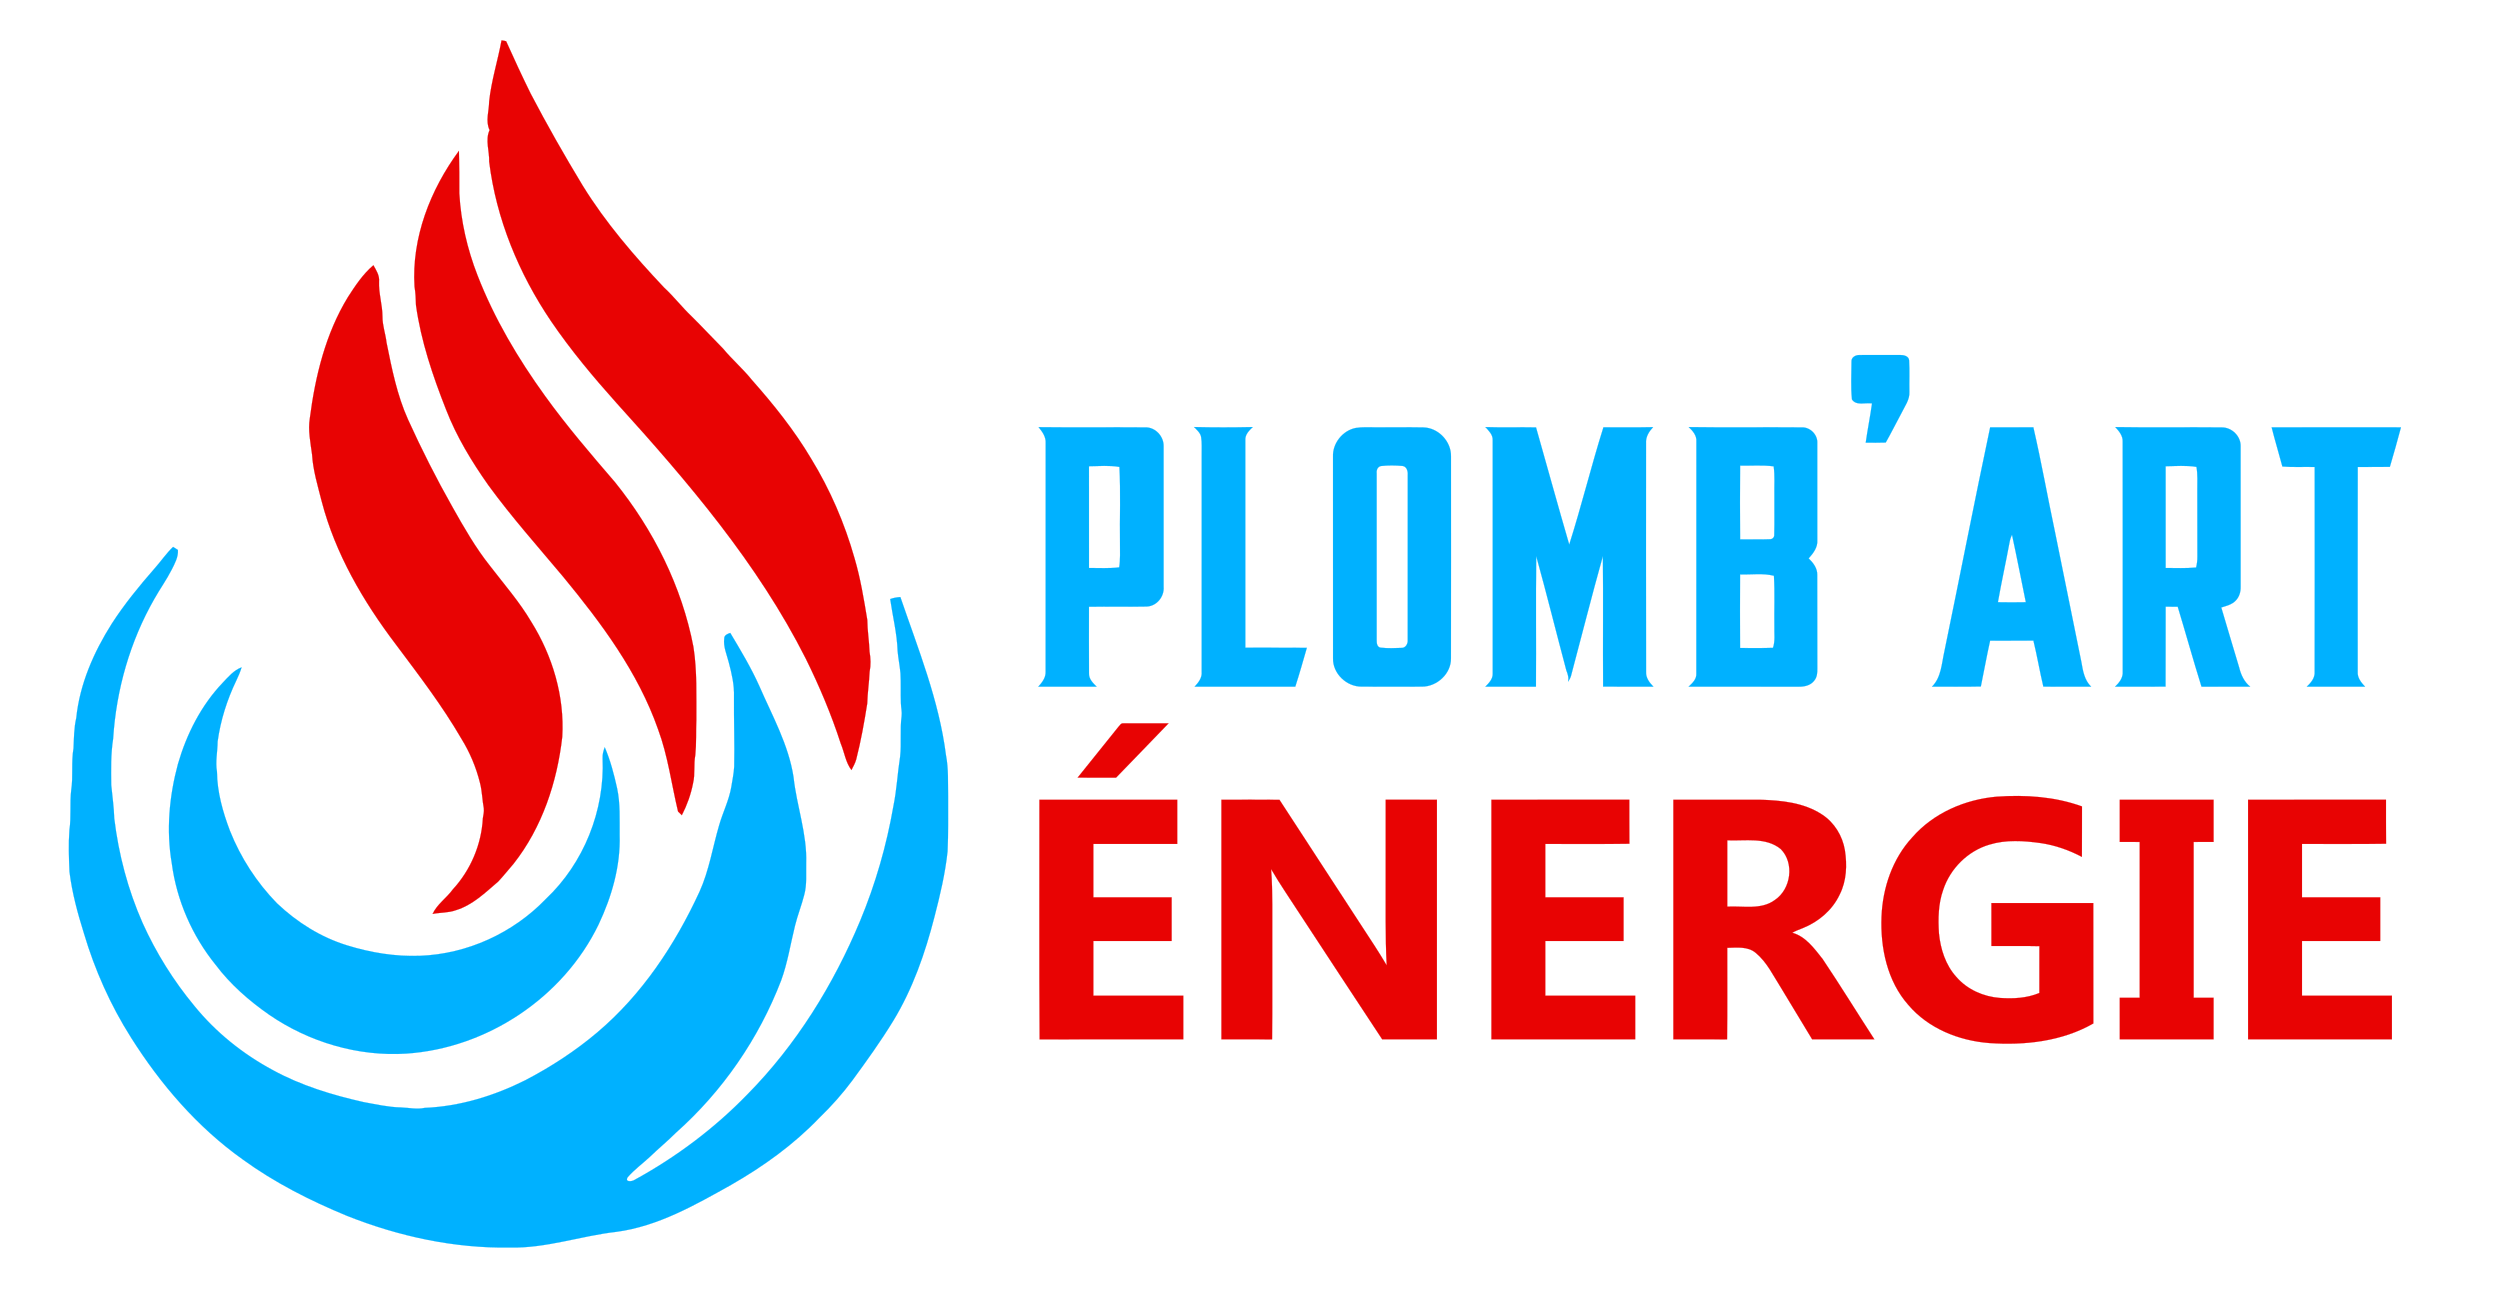
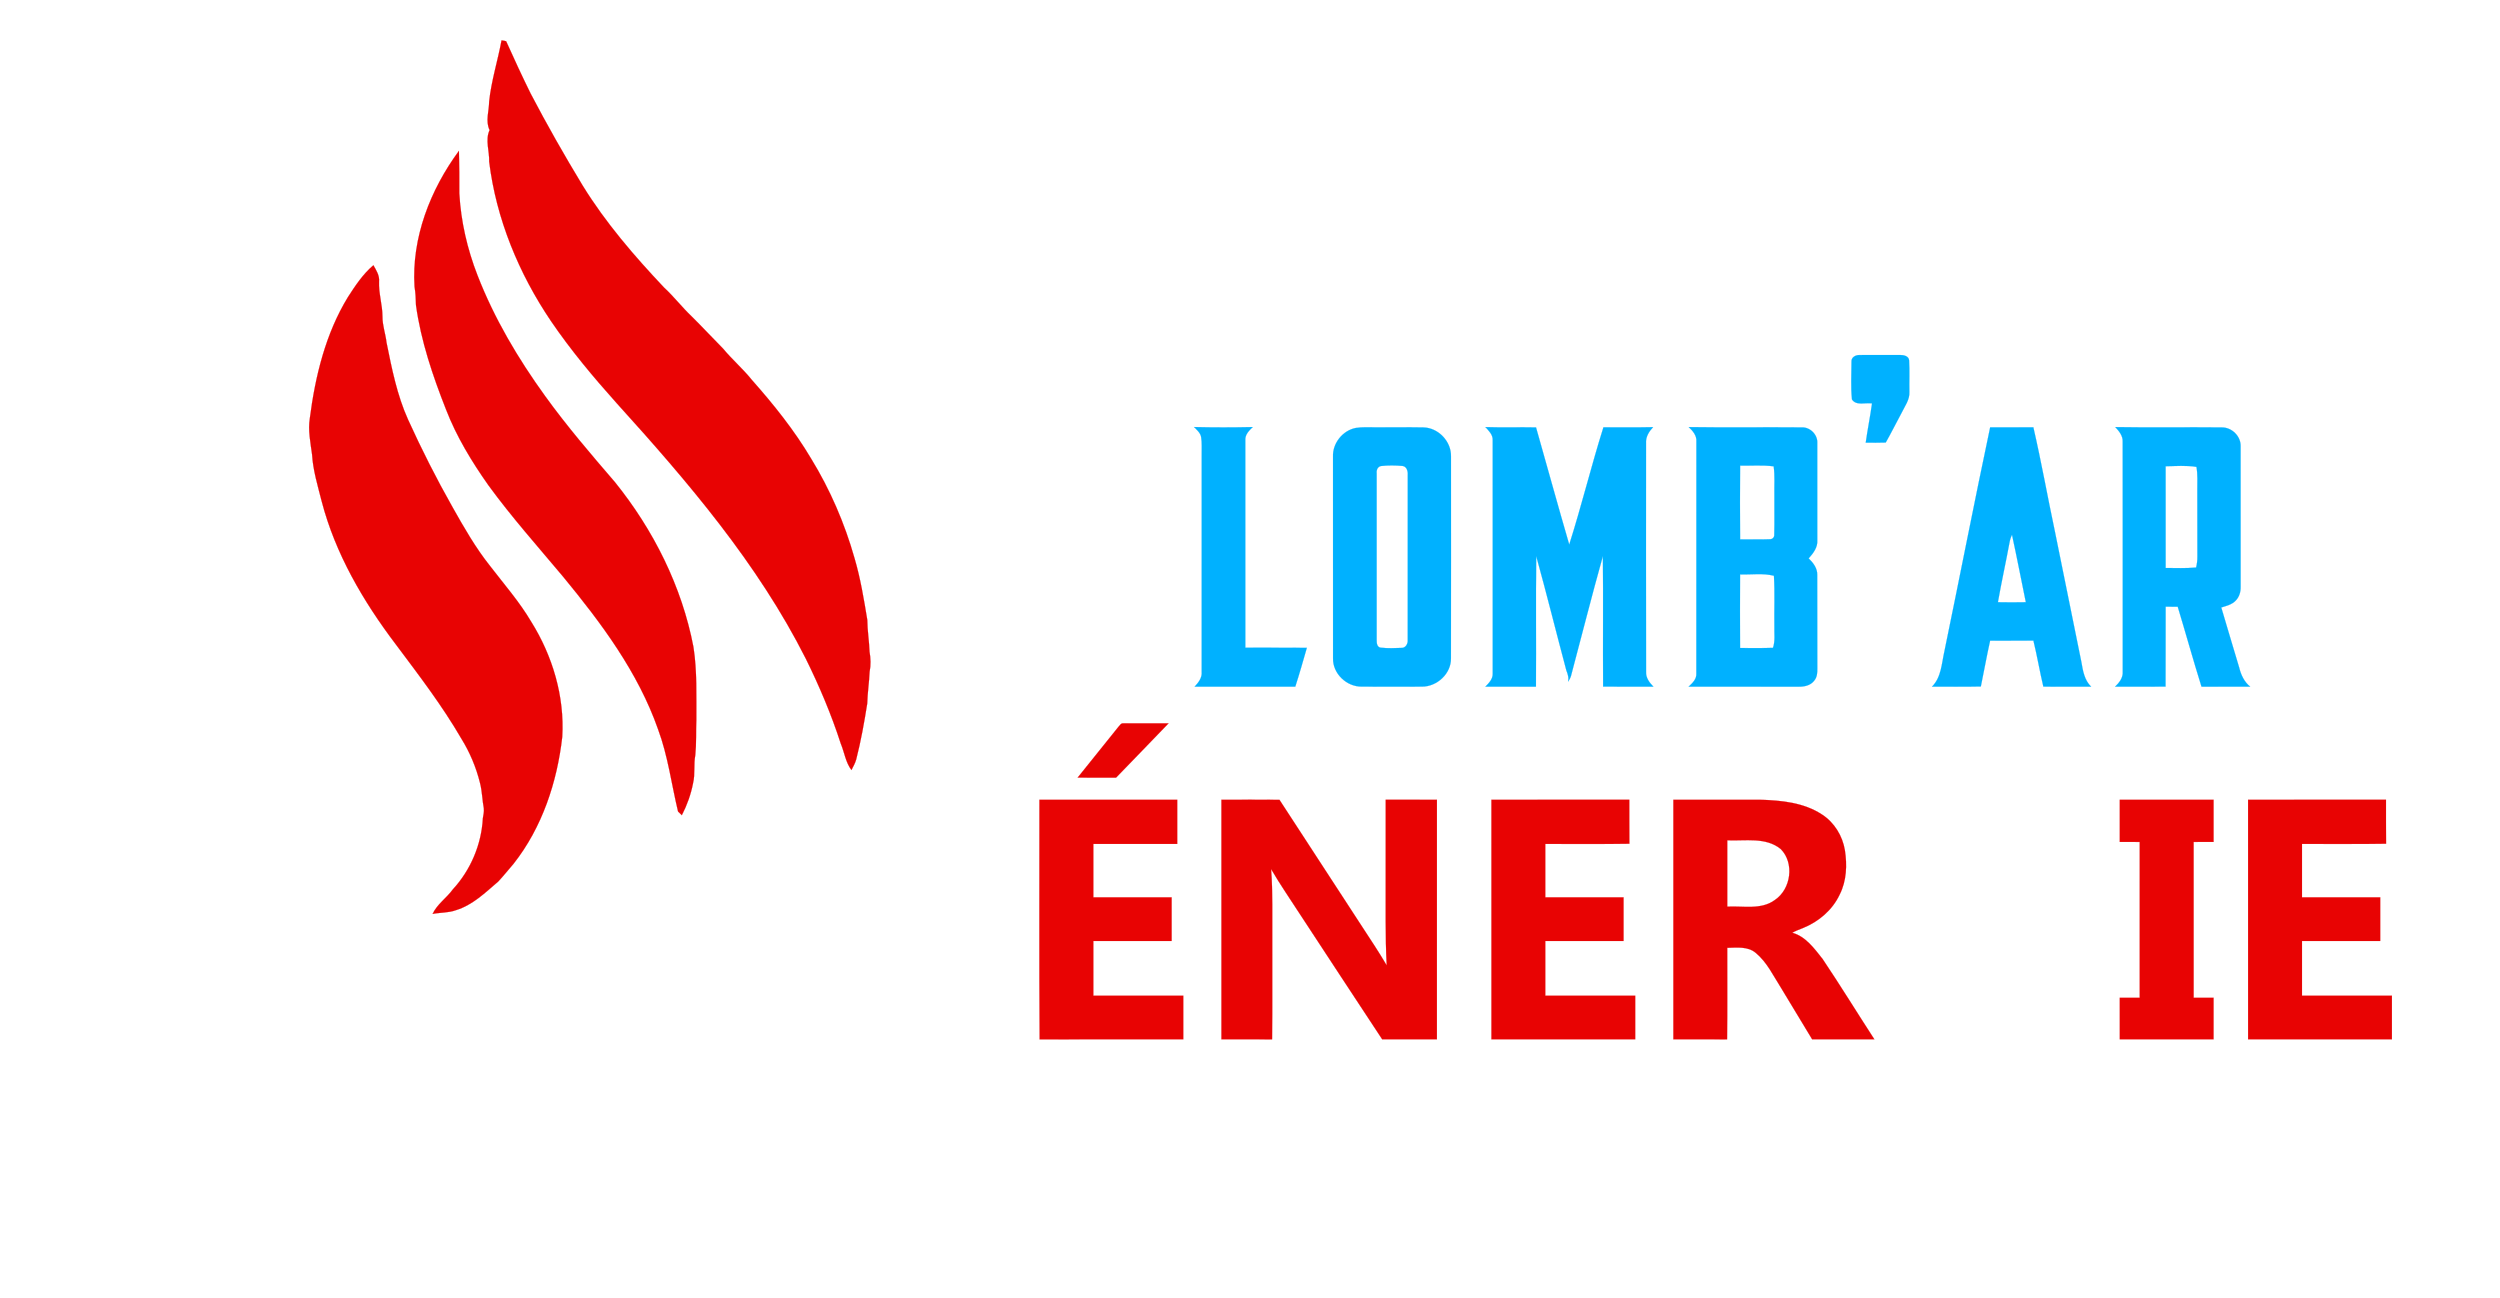
<svg xmlns="http://www.w3.org/2000/svg" width="1500pt" height="779pt" viewBox="0 0 1500 779" version="1.1">
  <g id="#ffffffff"> </g>
  <g id="#e80303ff">
    <path fill="#e80303" stroke="#e80303" stroke-width="0.094" opacity="1.00" d=" M 300.93 24.22 C 301.85 24.37 302.80 24.44 303.69 24.75 C 308.44 35.31 313.29 45.83 318.42 56.21 C 328.19 74.89 338.62 93.22 349.55 111.25 C 363.29 133.56 380.47 153.50 398.41 172.51 C 404.34 177.96 409.23 184.40 415.08 189.93 C 421.46 196.22 427.52 202.81 433.84 209.17 C 439.25 215.71 445.75 221.26 451.06 227.89 C 464.15 242.66 476.57 258.14 486.66 275.16 C 498.04 293.72 506.75 313.89 512.69 334.84 C 516.28 347.00 518.32 359.52 520.38 372.00 C 520.42 378.37 521.50 384.67 521.72 391.04 C 522.41 394.99 522.57 399.04 521.77 403.00 C 521.49 409.36 520.51 415.65 520.35 422.02 C 518.57 433.27 516.58 444.50 513.75 455.55 C 513.15 457.85 511.93 459.92 510.87 462.03 C 507.34 457.38 506.67 451.40 504.45 446.13 C 498.81 428.65 491.62 411.70 483.50 395.24 C 454.68 338.10 412.73 289.10 370.05 241.96 C 355.99 226.26 342.43 210.06 330.57 192.62 C 311.28 164.09 297.73 131.30 293.51 97.02 C 293.75 90.73 290.99 84.04 293.76 78.05 C 291.14 72.65 293.47 66.59 293.49 60.91 C 294.80 48.47 298.65 36.49 300.93 24.22 Z" />
    <path fill="#e80303" stroke="#e80303" stroke-width="0.094" opacity="1.00" d=" M 248.72 172.01 C 246.91 142.70 258.17 113.85 275.36 90.52 C 275.56 99.01 275.67 107.51 275.59 116.00 C 276.51 132.83 280.37 149.43 286.47 165.13 C 296.54 191.07 310.84 215.18 327.11 237.69 C 340.06 255.64 354.47 272.45 368.90 289.21 C 392.04 317.87 409.12 351.88 416.06 388.17 C 418.32 402.66 417.74 417.38 417.82 432.00 C 417.49 438.99 417.89 446.02 417.19 453.00 C 416.10 458.60 417.18 464.41 415.82 469.97 C 414.53 476.64 412.22 483.10 409.10 489.13 C 408.53 488.57 407.40 487.46 406.83 486.90 C 402.89 470.47 400.78 453.54 394.86 437.63 C 382.84 403.33 360.78 373.82 337.90 346.05 C 322.71 327.93 306.96 310.25 293.02 291.13 C 283.01 276.93 273.91 261.96 267.62 245.71 C 259.65 225.49 252.59 204.69 249.59 183.10 C 249.44 179.39 249.38 175.67 248.72 172.01 Z" />
    <path fill="#e80303" stroke="#e80303" stroke-width="0.094" opacity="1.00" d=" M 224.04 159.14 C 225.74 162.17 227.79 165.28 227.42 168.93 C 227.13 176.03 229.46 182.89 229.48 189.98 C 229.43 195.28 231.33 200.33 231.92 205.56 C 235.10 221.25 238.23 237.14 244.86 251.82 C 252.96 269.65 261.82 287.15 271.47 304.21 C 278.35 316.44 285.34 328.69 294.11 339.69 C 302.53 350.65 311.70 361.12 318.74 373.07 C 331.53 393.54 338.77 417.83 337.36 442.05 C 334.28 469.29 325.27 496.50 308.16 518.23 C 305.07 521.78 302.16 525.50 298.93 528.93 C 291.19 535.54 283.60 543.03 273.62 546.09 C 269.10 547.76 264.22 547.43 259.56 548.35 C 262.29 542.46 267.96 538.81 271.69 533.64 C 282.34 522.08 288.89 506.74 289.71 491.04 C 289.95 489.03 290.59 487.03 290.29 485.00 C 289.33 479.91 289.31 474.68 287.98 469.66 C 285.68 460.39 281.93 451.49 276.92 443.36 C 265.36 423.40 251.28 405.07 237.49 386.63 C 217.92 360.81 201.17 332.20 192.97 300.63 C 190.65 291.41 187.81 282.20 187.24 272.65 C 186.30 265.47 184.73 258.22 185.90 250.97 C 189.16 225.75 195.33 200.26 208.70 178.35 C 213.14 171.45 217.73 164.48 224.04 159.14 Z" />
    <path fill="#e80303" stroke="#e80303" stroke-width="0.094" opacity="1.00" d=" M 671.06 436.09 C 671.87 435.25 672.58 433.81 673.98 434.02 C 683.02 433.94 692.07 434.02 701.12 434.01 C 690.69 444.94 680.09 455.71 669.62 466.60 C 661.94 466.57 654.26 466.65 646.59 466.56 C 654.78 456.43 662.94 446.27 671.06 436.09 Z" />
-     <path fill="#e80303" stroke="#e80303" stroke-width="0.094" opacity="1.00" d=" M 1147.38 502.40 C 1160.10 487.79 1179.01 479.65 1198.11 478.00 C 1215.27 476.82 1232.90 477.94 1249.19 483.86 C 1249.13 493.95 1249.22 504.04 1249.14 514.13 C 1241.40 510.04 1233.05 507.10 1224.38 505.84 C 1214.21 504.44 1203.62 503.71 1193.67 506.76 C 1180.69 510.57 1170.07 521.16 1165.89 533.98 C 1162.94 542.30 1162.81 551.26 1163.36 559.98 C 1164.29 569.43 1167.33 579.03 1173.81 586.17 C 1180.34 593.72 1190.07 598.02 1199.94 598.77 C 1207.91 599.33 1216.17 598.94 1223.62 595.77 C 1223.65 586.41 1223.61 577.05 1223.64 567.69 C 1214.05 567.47 1204.45 567.67 1194.86 567.59 C 1194.80 559.01 1194.81 550.43 1194.85 541.85 C 1215.23 541.81 1235.60 541.82 1255.98 541.84 C 1256.03 565.92 1255.98 590.00 1256.01 614.07 C 1237.17 624.88 1214.69 627.32 1193.37 625.81 C 1175.24 624.38 1156.98 617.06 1145.01 602.98 C 1132.31 588.62 1128.17 568.68 1128.92 549.97 C 1129.60 532.67 1135.51 515.25 1147.38 502.40 Z" />
    <path fill="#e80303" stroke="#e80303" stroke-width="0.094" opacity="1.00" d=" M 623.65 479.85 C 651.22 479.81 678.78 479.81 706.35 479.85 C 706.38 488.68 706.37 497.52 706.35 506.35 C 689.57 506.39 672.79 506.35 656.02 506.37 C 655.99 517.04 655.98 527.72 656.02 538.39 C 671.67 538.42 687.33 538.39 702.98 538.40 C 703.01 547.13 703.01 555.86 702.98 564.60 C 687.33 564.61 671.67 564.58 656.02 564.61 C 655.98 575.54 655.98 586.46 656.02 597.39 C 674.01 597.41 691.99 597.39 709.98 597.40 C 710.01 606.13 710.01 614.86 709.98 623.60 C 681.24 623.63 652.51 623.54 623.77 623.64 C 623.46 575.71 623.70 527.78 623.65 479.85 Z" />
    <path fill="#e80303" stroke="#e80303" stroke-width="0.094" opacity="1.00" d=" M 732.85 479.85 C 744.46 479.83 756.07 479.78 767.68 479.88 C 784.01 505.02 800.40 530.11 816.76 555.22 C 821.91 563.18 827.23 571.02 832.01 579.21 C 831.14 561.82 831.45 544.40 831.40 527.00 C 831.41 511.29 831.38 495.57 831.41 479.86 C 841.66 479.80 851.90 479.81 862.15 479.85 C 862.18 527.76 862.20 575.68 862.14 623.59 C 851.20 623.62 840.26 623.58 829.33 623.61 C 812.82 598.75 796.60 573.72 780.17 548.81 C 774.29 539.71 768.12 530.80 762.66 521.44 C 763.74 535.60 763.26 549.81 763.37 564.00 C 763.28 583.87 763.53 603.76 763.24 623.63 C 753.11 623.55 742.99 623.64 732.86 623.59 C 732.80 575.68 732.82 527.76 732.85 479.85 Z" />
    <path fill="#e80303" stroke="#e80303" stroke-width="0.094" opacity="1.00" d=" M 894.85 479.85 C 922.43 479.82 950.01 479.80 977.59 479.86 C 977.63 488.65 977.55 497.44 977.64 506.24 C 960.82 506.54 944.00 506.27 927.19 506.37 C 927.16 517.05 927.16 527.72 927.19 538.40 C 942.84 538.41 958.49 538.38 974.14 538.41 C 974.19 547.14 974.19 555.86 974.14 564.59 C 958.49 564.62 942.84 564.58 927.19 564.60 C 927.16 575.53 927.16 586.46 927.19 597.40 C 945.17 597.41 963.15 597.38 981.14 597.41 C 981.19 606.14 981.19 614.86 981.14 623.59 C 952.38 623.61 923.62 623.61 894.86 623.59 C 894.80 575.68 894.82 527.76 894.85 479.85 Z" />
    <path fill="#e80303" stroke="#e80303" stroke-width="0.094" opacity="1.00" d=" M 1004.02 479.84 C 1021.34 479.82 1038.67 479.80 1055.99 479.85 C 1068.77 480.21 1082.32 481.51 1093.26 488.74 C 1100.61 493.51 1105.49 501.52 1106.93 510.11 C 1108.31 519.02 1107.96 528.58 1103.79 536.76 C 1099.46 546.03 1091.16 553.05 1081.76 556.83 C 1079.57 557.67 1077.39 558.50 1075.36 559.65 C 1083.41 561.85 1088.63 569.17 1093.58 575.42 C 1104.22 591.28 1114.22 607.57 1124.62 623.60 C 1112.18 623.61 1099.74 623.59 1087.30 623.61 C 1081.14 613.44 1074.99 603.28 1068.86 593.10 C 1064.10 585.71 1060.29 577.34 1053.36 571.66 C 1048.61 567.70 1042.08 568.60 1036.36 568.69 C 1036.29 587.00 1036.52 605.32 1036.24 623.63 C 1025.50 623.56 1014.76 623.62 1004.02 623.60 C 1003.99 575.68 1003.98 527.76 1004.02 479.84 M 1036.37 504.19 C 1036.36 517.45 1036.37 530.72 1036.37 543.98 C 1045.90 543.45 1056.71 546.10 1064.98 539.95 C 1074.62 533.43 1076.77 517.90 1068.53 509.50 C 1059.58 502.05 1047.08 504.68 1036.37 504.19 Z" />
    <path fill="#e80303" stroke="#e80303" stroke-width="0.094" opacity="1.00" d=" M 1271.85 479.85 C 1290.62 479.81 1309.38 479.81 1328.15 479.85 C 1328.18 488.28 1328.18 496.72 1328.15 505.15 C 1324.15 505.18 1320.16 505.17 1316.18 505.18 C 1316.17 536.33 1316.16 567.48 1316.19 598.63 C 1320.17 598.63 1324.15 598.62 1328.15 598.65 C 1328.18 606.96 1328.19 615.27 1328.14 623.59 C 1309.38 623.61 1290.62 623.61 1271.86 623.59 C 1271.80 615.27 1271.81 606.96 1271.85 598.65 C 1275.83 598.62 1279.82 598.63 1283.81 598.63 C 1283.84 567.48 1283.83 536.33 1283.82 505.18 C 1279.82 505.17 1275.83 505.18 1271.85 505.15 C 1271.81 496.72 1271.81 488.28 1271.85 479.85 Z" />
    <path fill="#e80303" stroke="#e80303" stroke-width="0.094" opacity="1.00" d=" M 1348.85 479.85 C 1376.43 479.82 1404.01 479.80 1431.59 479.86 C 1431.63 488.65 1431.54 497.44 1431.64 506.23 C 1414.82 506.55 1398.00 506.26 1381.19 506.37 C 1381.16 517.05 1381.16 527.72 1381.19 538.40 C 1396.83 538.41 1412.49 538.38 1428.14 538.41 C 1428.19 547.14 1428.19 555.86 1428.14 564.59 C 1412.49 564.62 1396.83 564.58 1381.19 564.60 C 1381.16 575.53 1381.16 586.46 1381.19 597.40 C 1399.17 597.41 1417.15 597.38 1435.14 597.41 C 1435.19 606.14 1435.19 614.86 1435.14 623.59 C 1406.38 623.61 1377.62 623.61 1348.86 623.59 C 1348.80 575.68 1348.82 527.76 1348.85 479.85 Z" />
  </g>
  <g id="#00b1ffff">
    <path fill="#00b1ff" stroke="#00b1ff" stroke-width="0.094" opacity="1.00" d=" M 1110.90 217.02 C 1110.67 214.27 1113.57 212.86 1115.94 213.02 C 1123.98 212.96 1132.03 212.99 1140.08 213.00 C 1142.21 212.95 1145.31 213.62 1145.46 216.26 C 1145.85 222.51 1145.50 228.79 1145.63 235.06 C 1145.91 239.81 1142.84 243.75 1140.88 247.83 C 1137.71 253.71 1134.73 259.70 1131.45 265.52 C 1127.44 265.65 1123.44 265.64 1119.44 265.59 C 1120.54 257.72 1122.12 249.93 1123.22 242.06 C 1119.32 241.43 1113.71 243.62 1111.18 239.66 C 1110.39 232.17 1110.92 224.55 1110.90 217.02 Z" />
-     <path fill="#00b1ff" stroke="#00b1ff" stroke-width="0.094" opacity="1.00" d=" M 623.16 256.29 C 644.44 256.56 665.73 256.26 687.01 256.44 C 693.19 256.15 698.41 261.88 698.16 267.94 C 698.19 295.98 698.17 324.03 698.17 352.08 C 698.65 357.98 694.02 363.73 687.98 363.92 C 676.45 364.18 664.91 363.84 653.38 364.06 C 653.38 377.34 653.32 390.63 653.40 403.92 C 653.18 407.32 655.76 409.80 657.97 412.00 C 646.31 412.00 634.65 412.00 622.99 412.00 C 625.24 409.50 627.52 406.62 627.37 403.06 C 627.42 357.35 627.38 311.64 627.40 265.94 C 627.68 262.17 625.39 259.05 623.16 256.29 M 653.38 279.75 C 653.37 300.09 653.35 320.44 653.39 340.79 C 659.43 340.77 665.51 341.16 671.52 340.41 C 672.29 335.64 671.95 330.80 672.00 326.00 C 671.78 310.72 672.45 295.42 671.65 280.16 C 665.62 279.12 659.46 279.66 653.38 279.75 Z" />
    <path fill="#00b1ff" stroke="#00b1ff" stroke-width="0.094" opacity="1.00" d=" M 716.42 256.22 C 728.16 256.51 739.91 256.50 751.65 256.23 C 749.49 258.31 747.02 260.69 747.20 263.96 C 747.15 305.51 747.15 347.06 747.21 388.61 C 759.50 388.70 771.81 388.53 784.11 388.68 C 781.86 396.47 779.67 404.28 777.17 411.99 C 757.04 412.02 736.91 411.99 716.78 412.00 C 719.05 409.54 721.36 406.67 721.00 403.09 C 721.01 359.73 720.98 316.37 721.01 273.00 C 720.95 269.40 721.25 265.75 720.68 262.18 C 720.20 259.65 718.11 257.96 716.42 256.22 Z" />
    <path fill="#00b1ff" stroke="#00b1ff" stroke-width="0.094" opacity="1.00" d=" M 813.47 256.77 C 817.28 256.14 821.16 256.43 825.00 256.39 C 834.67 256.47 844.34 256.27 854.00 256.46 C 863.02 256.61 870.87 264.94 870.59 273.94 C 870.60 314.29 870.64 354.64 870.57 394.99 C 870.73 404.23 862.14 412.07 853.07 411.97 C 841.02 412.02 828.97 412.04 816.92 411.96 C 807.94 412.03 799.64 404.16 799.83 395.07 C 799.80 354.70 799.86 314.32 799.81 273.94 C 799.49 265.94 805.63 258.27 813.47 256.77 M 828.51 279.62 C 826.54 280.09 825.78 282.08 826.00 283.93 C 826.00 317.31 826.00 350.69 826.00 384.07 C 825.97 385.82 826.19 388.32 828.40 388.59 C 832.55 389.08 836.77 388.91 840.95 388.74 C 843.43 388.82 844.82 386.16 844.62 383.96 C 844.65 350.97 844.61 317.98 844.64 284.99 C 844.81 282.80 844.10 279.96 841.57 279.57 C 837.24 279.20 832.83 279.13 828.51 279.62 Z" />
    <path fill="#00b1ff" stroke="#00b1ff" stroke-width="0.094" opacity="1.00" d=" M 891.25 256.25 C 901.37 256.60 911.49 256.23 921.62 256.45 C 928.28 279.87 934.73 303.36 941.54 326.74 C 948.95 303.46 954.72 279.68 962.06 256.38 C 971.99 256.34 981.92 256.52 991.85 256.28 C 989.39 258.93 987.34 262.16 987.62 265.95 C 987.61 311.65 987.57 357.36 987.64 403.07 C 987.43 406.66 989.66 409.57 992.03 412.00 C 981.98 411.98 971.92 412.06 961.87 411.95 C 961.70 385.85 961.99 359.75 961.73 333.65 C 955.03 357.52 949.00 381.58 942.60 405.53 C 942.22 406.78 941.63 407.92 940.82 408.95 C 941.44 406.59 940.62 404.37 939.80 402.20 C 933.71 379.38 928.05 356.44 921.74 333.68 C 921.42 359.78 921.75 385.88 921.57 411.98 C 911.46 412.03 901.34 411.99 891.23 412.00 C 893.36 409.82 895.82 407.34 895.62 404.02 C 895.63 357.37 895.64 310.72 895.61 264.07 C 895.78 260.81 893.25 258.46 891.25 256.25 Z" />
    <path fill="#00b1ff" stroke="#00b1ff" stroke-width="0.094" opacity="1.00" d=" M 1013.24 256.25 C 1035.83 256.61 1058.43 256.23 1081.02 256.44 C 1086.10 256.20 1090.69 260.84 1090.37 265.93 C 1090.38 285.30 1090.36 304.68 1090.38 324.06 C 1090.70 328.41 1087.93 331.99 1085.19 335.02 C 1087.91 337.65 1090.45 340.95 1090.34 344.95 C 1090.43 363.65 1090.31 382.35 1090.40 401.05 C 1090.45 403.63 1090.25 406.45 1088.45 408.48 C 1086.26 411.33 1082.48 412.08 1079.09 412.02 C 1057.12 411.98 1035.14 412.01 1013.17 412.00 C 1015.43 409.88 1018.07 407.46 1017.80 404.04 C 1017.86 357.69 1017.81 311.33 1017.83 264.97 C 1018.15 261.36 1015.68 258.54 1013.24 256.25 M 1044.06 279.38 C 1043.96 294.13 1043.96 308.87 1044.06 323.62 C 1049.95 323.56 1055.86 323.81 1061.76 323.54 C 1063.33 323.69 1064.74 322.37 1064.55 320.76 C 1064.78 312.85 1064.54 304.92 1064.63 296.99 C 1064.50 291.26 1065.01 285.50 1064.20 279.80 C 1057.52 278.92 1050.76 279.52 1044.06 279.38 M 1044.04 344.65 C 1043.97 359.37 1043.97 374.09 1044.04 388.81 C 1050.62 388.82 1057.21 388.94 1063.79 388.70 C 1065.21 384.61 1064.49 380.23 1064.63 375.99 C 1064.47 365.82 1064.96 355.62 1064.36 345.46 C 1057.73 343.76 1050.80 344.90 1044.04 344.65 Z" />
    <path fill="#00b1ff" stroke="#00b1ff" stroke-width="0.094" opacity="1.00" d=" M 1194.10 256.40 C 1202.73 256.37 1211.37 256.41 1220.01 256.38 C 1224.81 277.17 1228.54 298.21 1232.97 319.08 C 1238.29 345.13 1243.50 371.21 1248.83 397.25 C 1249.72 402.50 1250.67 408.11 1254.67 412.00 C 1245.11 411.98 1235.56 412.04 1226.01 411.97 C 1223.83 402.81 1222.30 393.51 1220.05 384.37 C 1211.38 384.37 1202.73 384.35 1194.07 384.39 C 1192.03 393.51 1190.39 402.73 1188.50 411.89 C 1178.73 412.14 1168.96 411.94 1159.19 412.00 C 1164.84 406.36 1164.98 398.05 1166.66 390.74 C 1175.91 345.98 1184.63 301.11 1194.10 256.40 M 1205.68 325.64 C 1203.47 337.55 1200.84 349.39 1198.74 361.33 C 1204.33 361.44 1209.91 361.44 1215.50 361.33 C 1212.74 347.85 1210.14 334.33 1207.21 320.88 C 1206.45 322.38 1205.95 323.98 1205.68 325.64 Z" />
    <path fill="#00b1ff" stroke="#00b1ff" stroke-width="0.094" opacity="1.00" d=" M 1269.19 256.25 C 1290.46 256.63 1311.74 256.22 1333.02 256.45 C 1339.11 256.34 1344.65 261.80 1344.37 267.95 C 1344.38 295.98 1344.36 324.02 1344.38 352.06 C 1344.47 355.09 1343.56 358.22 1341.38 360.39 C 1339.11 362.78 1335.78 363.54 1332.76 364.49 C 1336.25 376.54 1339.98 388.53 1343.52 400.57 C 1344.58 404.92 1346.52 409.14 1350.10 412.00 C 1340.36 411.99 1330.63 412.03 1320.90 411.98 C 1315.92 396.07 1311.48 380.00 1306.64 364.04 C 1304.22 364.01 1301.80 364.00 1299.39 364.00 C 1299.30 379.99 1299.45 395.98 1299.33 411.96 C 1289.24 412.05 1279.15 411.98 1269.06 412.00 C 1271.54 409.63 1273.90 406.67 1273.63 403.01 C 1273.61 357.00 1273.67 310.99 1273.60 264.98 C 1273.78 261.45 1271.41 258.67 1269.19 256.25 M 1299.38 279.76 C 1299.37 300.10 1299.34 320.45 1299.39 340.79 C 1305.48 340.79 1311.59 341.09 1317.67 340.50 C 1318.18 338.39 1318.47 336.22 1318.43 334.05 C 1318.36 320.70 1318.41 307.35 1318.39 294.00 C 1318.34 289.37 1318.72 284.71 1317.87 280.13 C 1311.76 279.14 1305.53 279.64 1299.38 279.76 Z" />
-     <path fill="#00b1ff" stroke="#00b1ff" stroke-width="0.094" opacity="1.00" d=" M 1362.99 256.41 C 1388.85 256.39 1414.71 256.37 1440.57 256.42 C 1438.46 264.35 1436.26 272.26 1433.91 280.12 C 1427.48 280.24 1421.07 280.11 1414.65 280.20 C 1414.55 321.16 1414.62 362.12 1414.62 403.07 C 1414.35 406.67 1416.73 409.54 1419.03 412.00 C 1407.38 412.00 1395.74 412.00 1384.09 412.00 C 1386.59 409.62 1389.07 406.73 1388.78 403.03 C 1388.87 362.09 1388.83 321.14 1388.80 280.20 C 1382.34 280.04 1375.87 280.44 1369.43 279.91 C 1367.35 272.05 1364.96 264.29 1362.99 256.41 Z" />
-     <path fill="#00b1ff" stroke="#00b1ff" stroke-width="0.094" opacity="1.00" d=" M 92.89 340.91 C 96.62 336.72 99.77 332.02 103.84 328.13 C 104.56 328.59 106.01 329.51 106.74 329.97 C 107.03 334.24 104.89 338.05 103.04 341.74 C 99.95 347.84 95.94 353.40 92.59 359.36 C 78.00 384.88 69.74 413.87 67.89 443.15 C 66.44 452.38 66.61 461.72 66.74 471.04 C 67.38 477.70 68.36 484.33 68.55 491.02 C 71.15 512.60 76.76 533.86 85.55 553.77 C 93.61 571.64 104.07 588.43 116.59 603.51 C 129.45 619.37 145.71 632.40 163.68 642.05 C 180.66 651.37 199.37 657.02 218.19 661.27 C 225.66 662.61 233.13 664.35 240.75 664.47 C 245.45 664.65 250.14 665.76 254.83 664.72 C 275.92 663.87 296.50 657.51 315.29 648.09 C 330.63 640.09 345.22 630.58 358.43 619.40 C 385.26 596.71 405.07 566.76 419.70 535.05 C 425.49 522.32 427.58 508.38 431.52 495.05 C 433.72 487.38 437.41 480.16 438.77 472.25 C 439.43 468.18 440.28 464.12 440.52 460.01 C 440.84 446.00 440.27 432.00 440.40 418.00 C 440.64 410.97 439.04 404.04 437.23 397.29 C 436.06 392.62 433.89 387.99 434.56 383.06 C 434.48 381.08 436.63 380.26 438.16 379.75 C 444.39 390.17 450.67 400.63 455.64 411.74 C 463.37 429.52 473.14 446.85 476.12 466.27 C 477.98 483.60 484.33 500.39 483.70 517.98 C 483.55 524.27 484.21 530.71 482.55 536.87 C 480.97 543.15 478.53 549.17 476.99 555.47 C 474.28 566.42 472.57 577.65 468.68 588.28 C 455.29 623.15 433.51 654.78 405.59 679.60 C 400.57 684.63 395.06 689.13 389.96 694.07 C 385.55 698.19 380.59 701.75 376.63 706.33 C 374.74 709.36 379.00 709.02 380.62 707.99 C 405.63 694.32 428.70 677.03 448.54 656.54 C 477.78 626.90 500.07 590.87 516.07 552.55 C 525.30 530.41 531.95 507.23 536.06 483.62 C 538.07 473.82 538.52 463.83 540.08 453.97 C 540.97 445.94 539.90 437.81 540.96 429.79 C 541.31 427.17 540.60 424.56 540.55 421.94 C 540.30 415.94 540.64 409.93 540.28 403.94 C 539.89 399.47 538.97 395.06 538.57 390.60 C 538.24 380.08 535.61 369.82 534.12 359.43 C 536.08 358.72 538.13 358.35 540.22 358.23 C 550.87 389.35 563.43 420.24 567.58 453.12 C 569.19 461.31 568.70 469.70 568.86 478.00 C 568.78 488.95 569.07 499.91 568.54 510.85 C 567.12 524.15 564.02 537.19 560.67 550.12 C 555.09 571.88 547.61 593.39 535.86 612.65 C 528.33 624.94 519.92 636.66 511.40 648.27 C 505.45 656.26 498.82 663.73 491.65 670.64 C 476.24 686.75 457.97 699.88 438.67 710.92 C 417.03 723.02 394.81 735.78 369.83 739.10 C 348.45 741.53 327.70 749.02 306.00 748.52 C 272.51 749.07 239.17 741.82 208.13 729.47 C 186.18 720.41 164.79 709.60 145.55 695.60 C 118.39 676.26 96.29 650.54 78.57 622.45 C 66.31 603.10 56.89 582.00 50.38 560.05 C 46.59 547.94 43.23 535.63 41.69 523.01 C 41.33 514.67 41.04 506.31 41.66 497.98 C 42.84 490.05 41.78 482.00 42.74 474.04 C 44.00 465.75 42.68 457.31 44.10 449.03 C 44.41 442.94 44.36 436.81 45.76 430.83 C 47.82 410.51 56.22 391.36 67.05 374.24 C 74.68 362.40 83.64 351.50 92.89 340.91 Z" />
-     <path fill="#00b1ff" stroke="#00b1ff" stroke-width="0.094" opacity="1.00" d=" M 133.63 409.65 C 136.99 406.12 140.24 402.16 144.96 400.41 C 144.13 403.15 143.00 405.79 141.76 408.37 C 136.23 419.89 132.30 432.24 130.57 444.92 C 130.54 450.96 129.13 456.99 130.18 463.01 C 130.28 475.22 133.67 487.13 137.97 498.48 C 144.39 514.61 154.00 529.45 166.11 541.90 C 178.10 553.30 192.45 562.38 208.34 567.24 C 222.43 571.60 237.23 574.04 252.00 573.48 C 280.29 572.45 307.84 559.84 327.45 539.45 C 350.28 517.96 362.94 486.29 361.56 455.01 C 361.41 452.70 362.06 450.48 362.85 448.35 C 366.25 456.27 368.43 464.66 370.28 473.06 C 372.23 482.24 371.71 491.67 371.78 501.00 C 372.36 519.66 367.04 538.04 359.11 554.78 C 337.97 598.49 292.22 628.90 243.88 632.15 C 214.81 634.03 185.39 625.27 161.44 608.80 C 149.38 600.39 138.16 590.58 129.30 578.78 C 115.28 561.42 106.01 540.22 103.09 518.08 C 99.67 498.22 101.54 477.72 106.78 458.35 C 111.97 440.43 120.68 423.22 133.63 409.65 Z" />
  </g>
</svg>